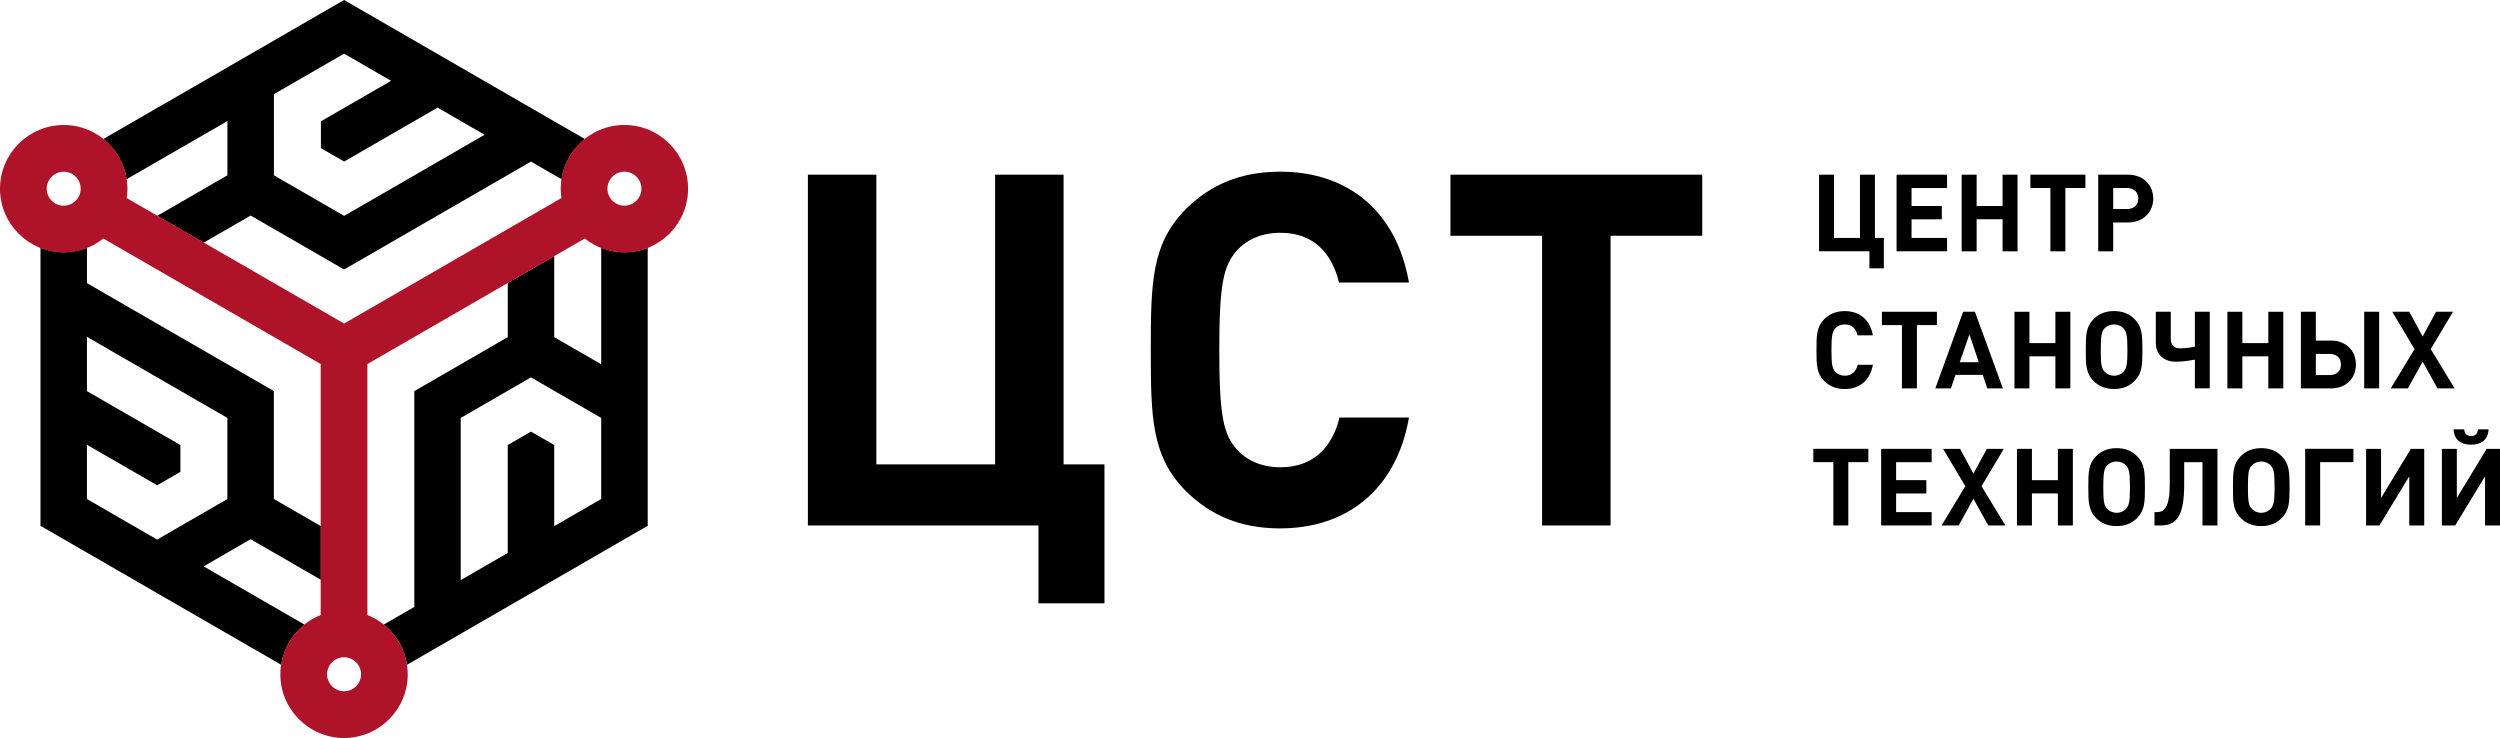
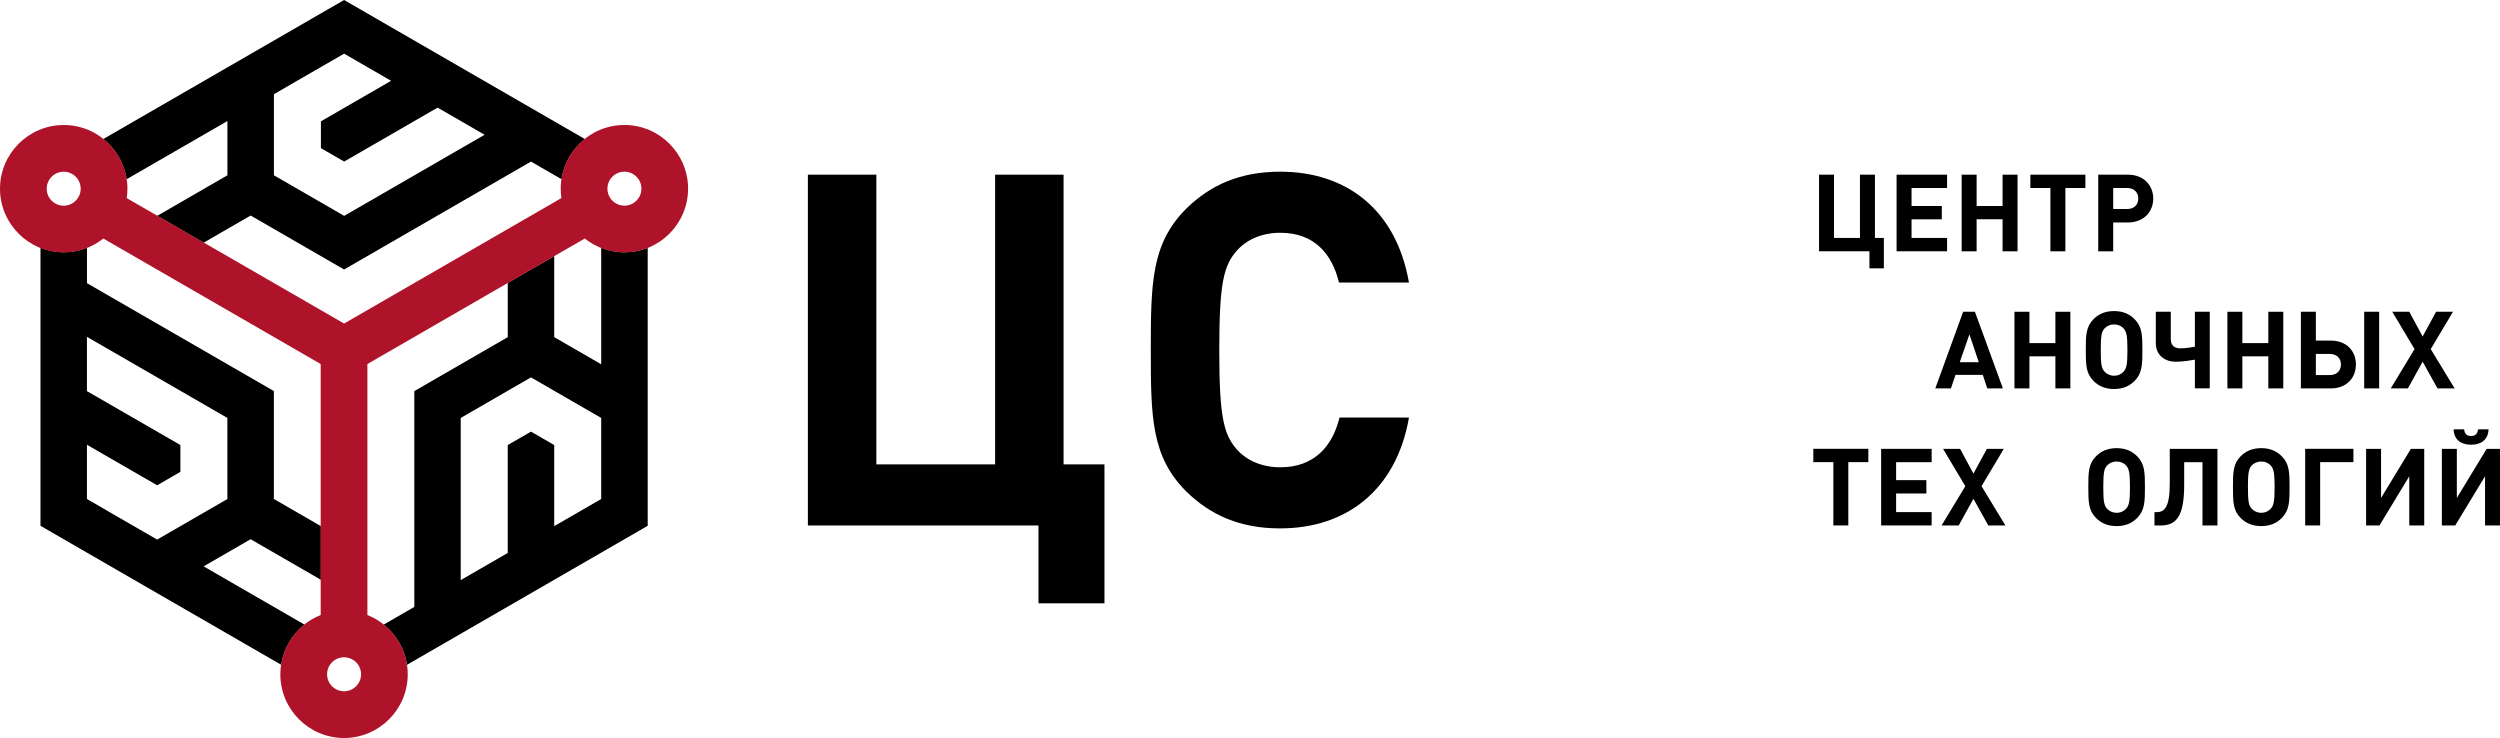
<svg xmlns="http://www.w3.org/2000/svg" id="Layer_1" data-name="Layer 1" viewBox="0 0 691.56 204.15">
  <defs>
    <style>
      .cls-1 {
        fill: #ae132a;
      }
    </style>
  </defs>
  <g>
    <g>
      <path d="M517.13,74.22v-4.71h-13.94v-21.2h4.14v17.51h7.18v-17.51h4.14v17.51h2.47v8.4h-3.99Z" />
      <path d="M524.64,69.52v-21.2h13.97v3.69h-9.83v4.97h8.37v3.69h-8.37v5.15h9.83v3.69h-13.97Z" />
      <path d="M553.96,69.52v-8.87h-7.18v8.87h-4.14v-21.2h4.14v8.67h7.18v-8.67h4.14v21.2h-4.14Z" />
      <path d="M571.33,52.01v17.51h-4.14v-17.51h-5.54v-3.69h15.22v3.69h-5.54Z" />
      <path d="M588.64,61.54h-4.08v7.98h-4.14v-21.2h8.22c4.41,0,7,3.01,7,6.61s-2.59,6.61-7,6.61Zm-.21-9.53h-3.87v5.81h3.87c1.88,0,3.07-1.16,3.07-2.89s-1.19-2.92-3.07-2.92Z" />
-       <path d="M510.31,107.62c-2.44,0-4.23-.8-5.69-2.23-2.11-2.11-2.14-4.5-2.14-8.55s.03-6.43,2.14-8.55c1.46-1.43,3.25-2.23,5.69-2.23,3.96,0,7,2.26,7.77,6.7h-4.23c-.42-1.73-1.49-3.01-3.54-3.01-1.13,0-2.05,.42-2.65,1.1-.77,.89-1.04,1.94-1.04,5.99s.27,5.09,1.04,5.99c.6,.69,1.52,1.1,2.65,1.1,2.06,0,3.16-1.28,3.57-3.01h4.2c-.77,4.44-3.84,6.7-7.77,6.7Z" />
-       <path d="M530.26,89.93v17.51h-4.14v-17.51h-5.54v-3.69h15.22v3.69h-5.54Z" />
      <path d="M549.73,107.44l-1.25-3.75h-7.53l-1.28,3.75h-4.32l7.71-21.2h3.25l7.74,21.2h-4.32Zm-4.94-14.95l-2.68,7.71h5.27l-2.59-7.71Z" />
      <path d="M568.57,107.44v-8.87h-7.18v8.87h-4.14v-21.2h4.14v8.67h7.18v-8.67h4.14v21.2h-4.14Z" />
      <path d="M590.47,105.38c-1.43,1.43-3.22,2.23-5.66,2.23s-4.26-.8-5.69-2.23c-2.11-2.11-2.14-4.5-2.14-8.55s.03-6.43,2.14-8.55c1.43-1.43,3.25-2.23,5.69-2.23s4.23,.8,5.66,2.23c2.11,2.11,2.17,4.5,2.17,8.55s-.06,6.43-2.17,8.55Zm-3.01-14.5c-.6-.69-1.52-1.13-2.65-1.13s-2.05,.45-2.68,1.13c-.77,.89-1.01,1.91-1.01,5.96s.24,5.03,1.01,5.93c.63,.69,1.55,1.16,2.68,1.16s2.06-.48,2.65-1.16c.77-.89,1.04-1.88,1.04-5.93s-.27-5.06-1.04-5.96Z" />
      <path d="M607.16,107.44v-7.95c-1.1,.18-3.13,.57-5.39,.57-2.71,0-5.42-1.64-5.42-5.15v-8.67h4.14v7.59c0,1.85,1.16,2.53,2.65,2.53,1.28,0,3.16-.27,4.02-.45v-9.68h4.11v21.2h-4.11Z" />
      <path d="M627.47,107.44v-8.87h-7.18v8.87h-4.14v-21.2h4.14v8.67h7.18v-8.67h4.14v21.2h-4.14Z" />
      <path d="M644.82,107.44h-8.34v-21.2h4.14v7.98h4.2c4.14,0,6.88,2.74,6.88,6.61s-2.77,6.61-6.88,6.61Zm-.33-9.53h-3.87v5.84h3.87c1.88,0,3.07-1.16,3.07-2.92s-1.19-2.92-3.07-2.92Zm9.5,9.53v-21.2h4.14v21.2h-4.14Z" />
      <path d="M674.27,107.44l-4.11-7.39-4.08,7.39h-4.74l6.58-10.87-6.16-10.33h4.71l3.69,6.85,3.72-6.85h4.68l-6.16,10.33,6.61,10.87h-4.74Z" />
      <path d="M511.29,127.84v17.51h-4.14v-17.51h-5.54v-3.69h15.22v3.69h-5.54Z" />
      <path d="M520.37,145.36v-21.2h13.97v3.69h-9.83v4.97h8.37v3.69h-8.37v5.15h9.83v3.69h-13.97Z" />
      <path d="M550.01,145.36l-4.11-7.39-4.08,7.39h-4.74l6.58-10.87-6.16-10.33h4.71l3.69,6.85,3.72-6.85h4.68l-6.16,10.33,6.61,10.87h-4.74Z" />
-       <path d="M569.26,145.36v-8.87h-7.18v8.87h-4.14v-21.2h4.14v8.67h7.18v-8.67h4.14v21.2h-4.14Z" />
      <path d="M591.17,143.3c-1.43,1.43-3.22,2.23-5.66,2.23s-4.26-.8-5.69-2.23c-2.11-2.11-2.14-4.5-2.14-8.55s.03-6.43,2.14-8.55c1.43-1.43,3.25-2.23,5.69-2.23s4.23,.8,5.66,2.23c2.11,2.11,2.17,4.5,2.17,8.55s-.06,6.43-2.17,8.55Zm-3.01-14.5c-.6-.69-1.52-1.13-2.65-1.13s-2.05,.45-2.68,1.13c-.77,.89-1.01,1.91-1.01,5.96s.24,5.03,1.01,5.93c.63,.69,1.55,1.16,2.68,1.16s2.06-.48,2.65-1.16c.77-.89,1.04-1.88,1.04-5.93s-.27-5.06-1.04-5.96Z" />
      <path d="M609.26,145.36v-17.51h-5.06v6.16c0,8.9-2.17,11.35-6.58,11.35h-1.64v-3.69h.6c2.11,0,3.63-1.25,3.63-7.89v-9.62h13.19v21.2h-4.14Z" />
      <path d="M631.18,143.3c-1.43,1.43-3.22,2.23-5.66,2.23s-4.26-.8-5.69-2.23c-2.11-2.11-2.14-4.5-2.14-8.55s.03-6.43,2.14-8.55c1.43-1.43,3.25-2.23,5.69-2.23s4.23,.8,5.66,2.23c2.11,2.11,2.17,4.5,2.17,8.55s-.06,6.43-2.17,8.55Zm-3.01-14.5c-.6-.69-1.52-1.13-2.65-1.13s-2.05,.45-2.68,1.13c-.77,.89-1.01,1.91-1.01,5.96s.24,5.03,1.01,5.93c.63,.69,1.55,1.16,2.68,1.16s2.06-.48,2.65-1.16c.77-.89,1.04-1.88,1.04-5.93s-.27-5.06-1.04-5.96Z" />
      <path d="M641.81,127.84v17.51h-4.14v-21.2h13.34v3.69h-9.2Z" />
      <path d="M666.46,145.36v-13.61l-8.25,13.61h-3.69v-21.2h4.14v13.58l8.25-13.58h3.69v21.2h-4.14Z" />
      <path d="M687.42,145.36v-13.61l-8.25,13.61h-3.69v-21.2h4.14v13.58l8.25-13.58h3.69v21.2h-4.14Zm-3.87-22.34c-2.35,0-4.71-1.04-4.82-4.26h2.92c.09,1.31,.83,1.85,1.91,1.85s1.82-.54,1.91-1.85h2.92c-.12,3.22-2.47,4.26-4.82,4.26Z" />
    </g>
    <g>
      <path d="M287.27,166.89v-21.53h-63.79V48.32h18.94v80.14h32.85V48.32h18.94v80.14h11.31v38.43h-18.26Z" />
      <path d="M354.18,146.17c-11.18,0-19.35-3.68-26.03-10.22-9.68-9.68-9.81-20.58-9.81-39.12s.14-29.44,9.81-39.12c6.68-6.54,14.86-10.22,26.03-10.22,18.13,0,32.03,10.36,35.57,30.67h-19.35c-1.91-7.9-6.82-13.77-16.22-13.77-5.18,0-9.4,1.91-12.13,5.04-3.54,4.09-4.77,8.86-4.77,27.39s1.23,23.31,4.77,27.4c2.73,3.13,6.95,5.04,12.13,5.04,9.4,0,14.45-5.86,16.36-13.77h19.22c-3.54,20.31-17.58,30.67-35.57,30.67Z" />
-       <path d="M445.52,65.22v80.14h-18.94V65.22h-25.35v-16.9h69.65v16.9h-25.35Z" />
    </g>
  </g>
  <g>
    <g>
      <path d="M35.02,49.58l27.89-16.1v15.01l-19.43,11.22,12.85,7.42,13-7.51,25.85,14.93,51.7-29.85,8.46,4.88c.67-4.48,3.05-8.42,6.44-11.12L95.18,0l-8.88,5.13h0s-23.4,13.51-23.4,13.51h0S28.58,38.45,28.58,38.45c3.39,2.71,5.76,6.64,6.44,11.12Zm40.74-23.52l19.43-11.22,13,7.51-19.42,11.21v7.42l6.43,3.71,25.85-14.92,13,7.51-38.85,22.43-19.43-11.22V26.06Z" />
      <path d="M84.23,172.78l-27.9-16.11,13-7.51,19.43,11.22v-14.84l-13-7.51v-29.85l-51.7-29.85v-9.79c-1.99,.79-4.16,1.23-6.43,1.23s-4.43-.44-6.43-1.22v76.9l8.88,5.13h0s11.89,6.87,11.89,6.87l45.82,26.45c.67-4.48,3.04-8.42,6.44-11.12Zm-54.65-31.55l-5.53-3.19v-15.01l19.42,11.21,6.43-3.71v-7.42l-25.85-14.92v-15.01l38.85,22.43v22.43l-19.43,11.22-13.9-8.02Z" />
      <path d="M166.31,68.55v32.22l-13-7.51v-22.43l-12.85,7.42v15.01l-25.85,14.93v59.7l-8.47,4.89c3.39,2.71,5.76,6.64,6.44,11.12l66.59-38.45V68.56c-1.99,.79-4.16,1.22-6.43,1.22s-4.43-.45-6.43-1.23Zm0,66.65v2.83l-13,7.51v-22.43l-6.43-3.71-6.43,3.71v29.85l-13,7.51v-44.86l19.43-11.22,19.43,11.22v19.6Z" />
    </g>
    <path class="cls-1" d="M172.73,34.57c-9.72,0-17.62,7.91-17.62,17.62,0,.87,.06,1.74,.19,2.6l-60.12,34.71L35.06,54.8c.13-.86,.19-1.74,.19-2.6,0-9.72-7.91-17.62-17.62-17.62S0,42.48,0,52.2s7.91,17.62,17.62,17.62c4.02,0,7.81-1.33,10.96-3.84l60.13,34.72v69.43c-3.25,1.28-6.02,3.49-8.02,6.37-2.05,2.96-3.14,6.42-3.14,10.03,0,9.72,7.91,17.62,17.62,17.62s17.62-7.91,17.62-17.62c0-3.6-1.09-7.07-3.14-10.03-2-2.88-4.77-5.08-8.02-6.37V100.7l60.13-34.72c3.15,2.51,6.94,3.83,10.96,3.83,9.72,0,17.62-7.91,17.62-17.62s-7.91-17.62-17.62-17.62Zm0,22.32c-2.59,0-4.7-2.11-4.7-4.7s2.11-4.7,4.7-4.7,4.7,2.11,4.7,4.7-2.11,4.7-4.7,4.7ZM99.88,186.52c0,2.59-2.11,4.7-4.7,4.7s-4.7-2.11-4.7-4.7,2.11-4.7,4.7-4.7,4.7,2.11,4.7,4.7ZM22.32,52.2c0,2.59-2.11,4.7-4.7,4.7s-4.7-2.11-4.7-4.7,2.11-4.7,4.7-4.7,4.7,2.11,4.7,4.7Z" />
  </g>
</svg>